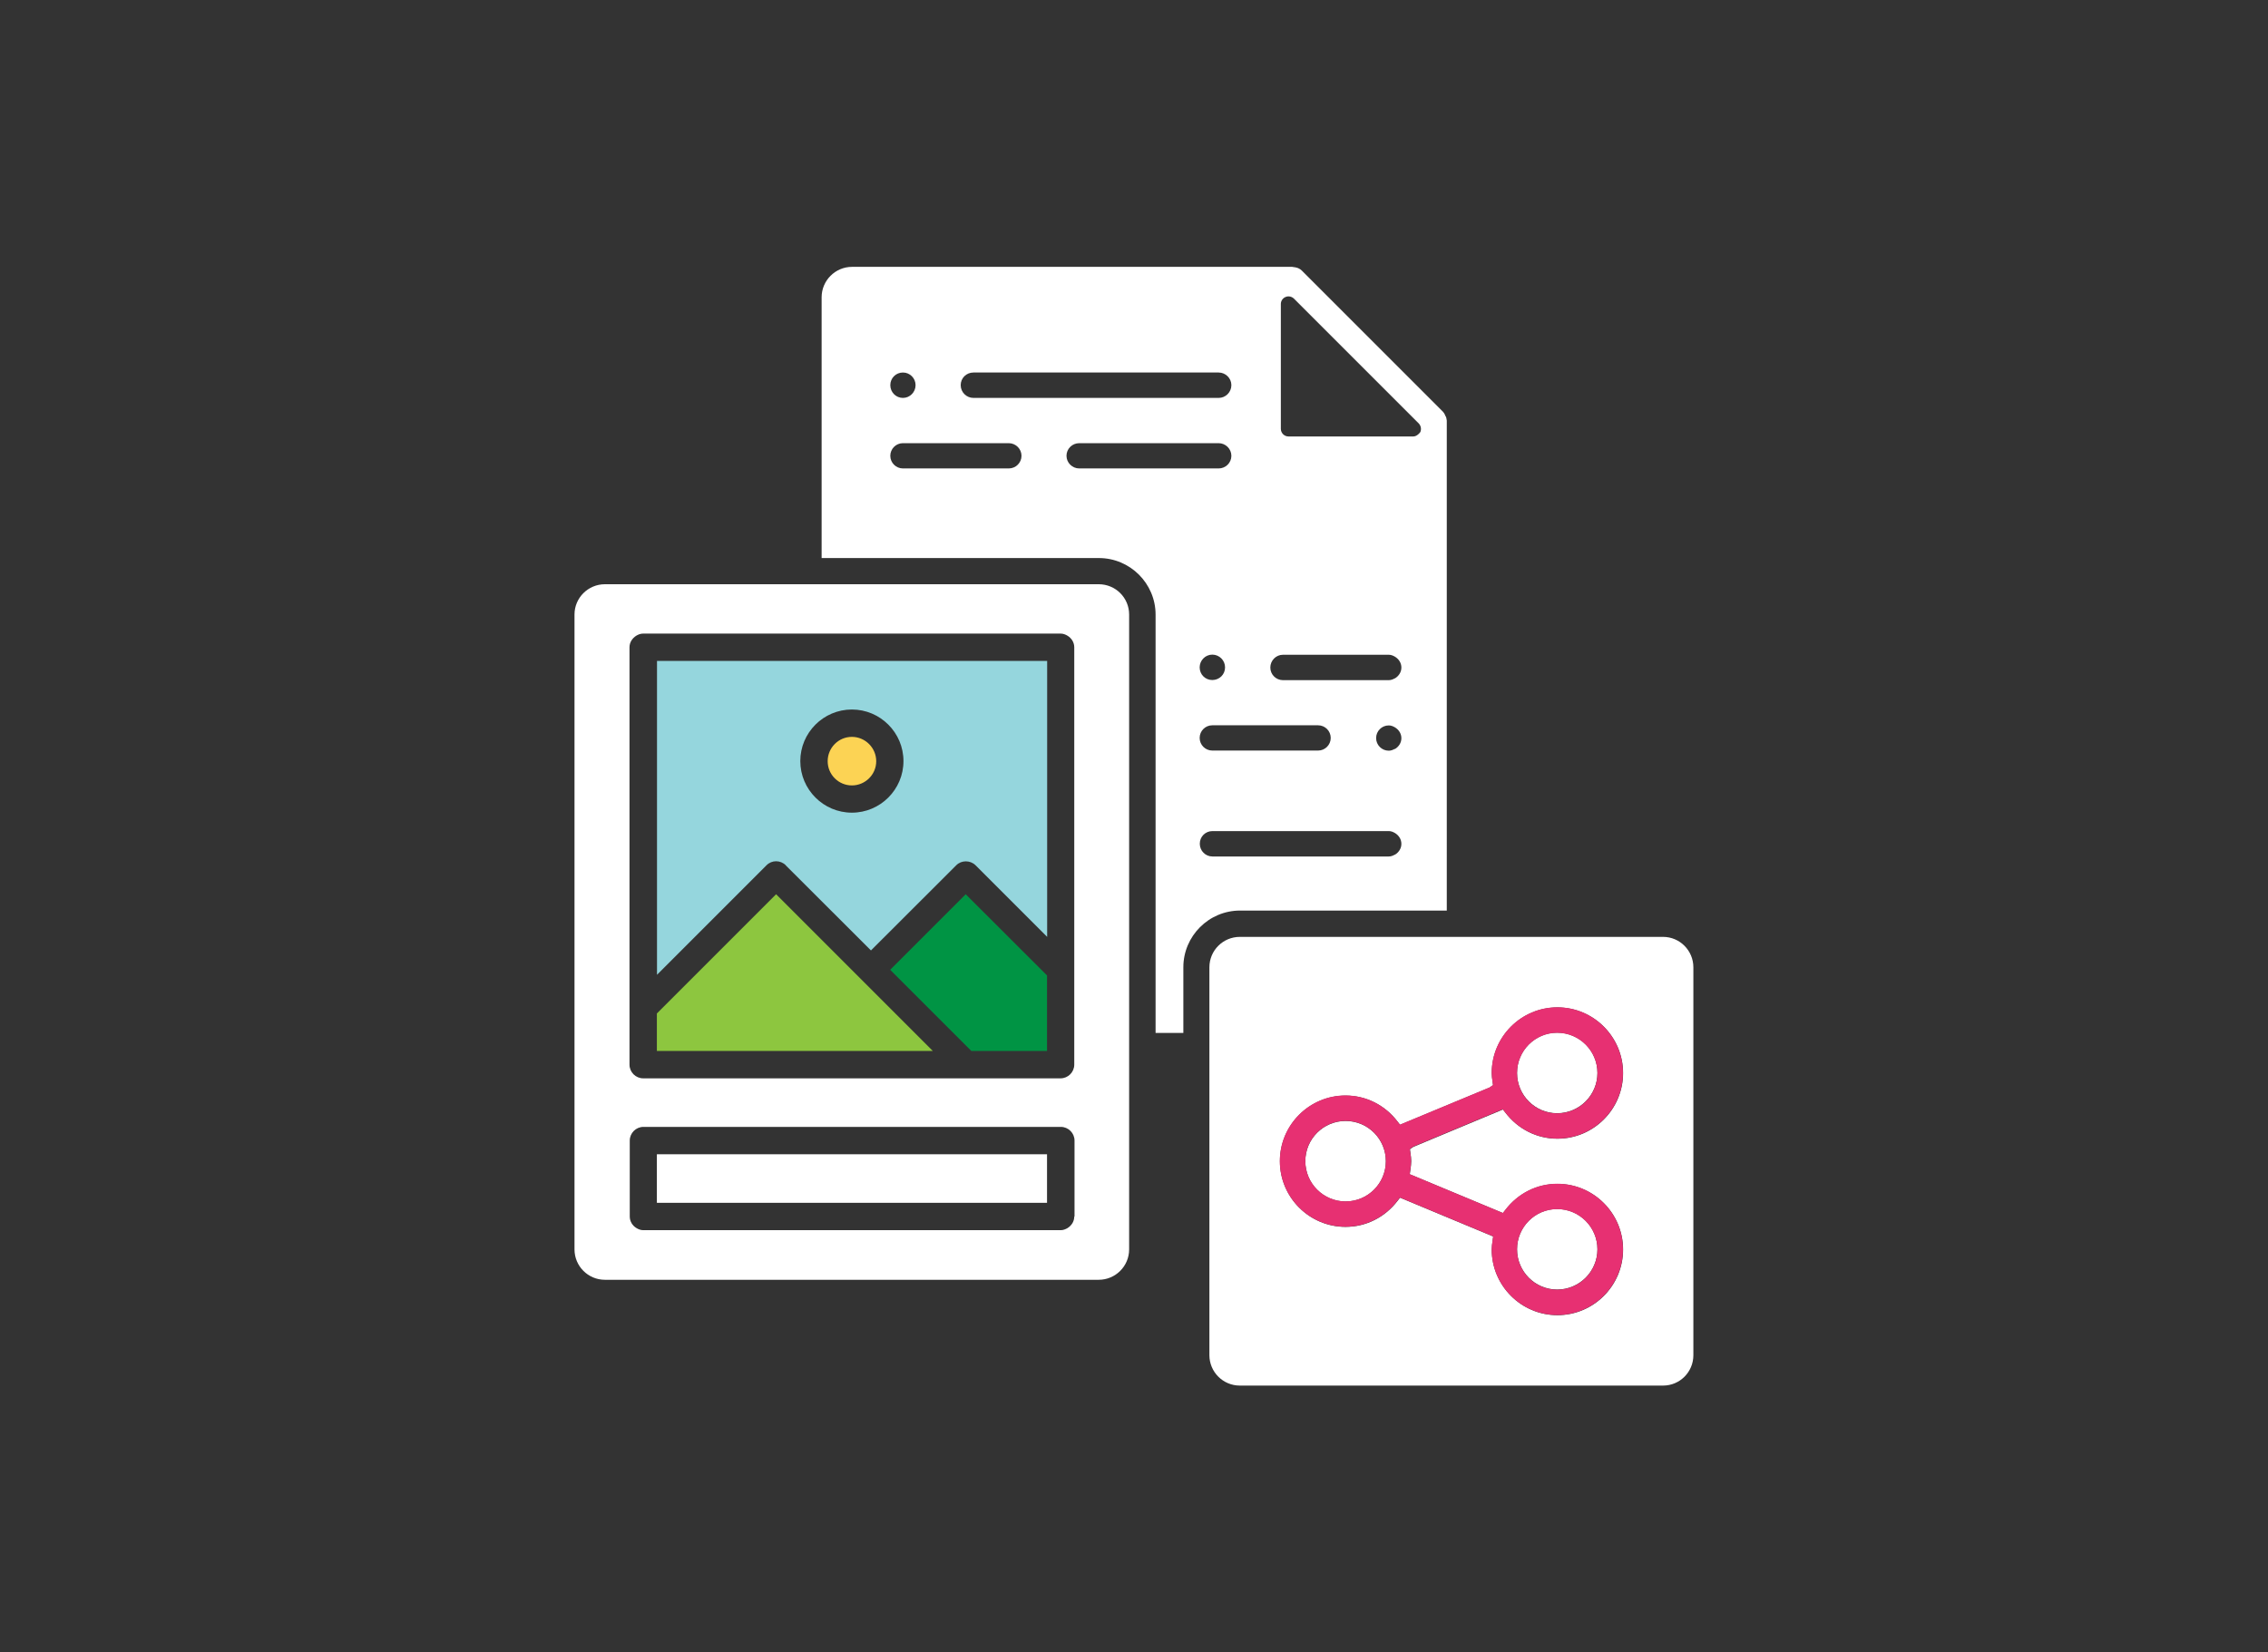
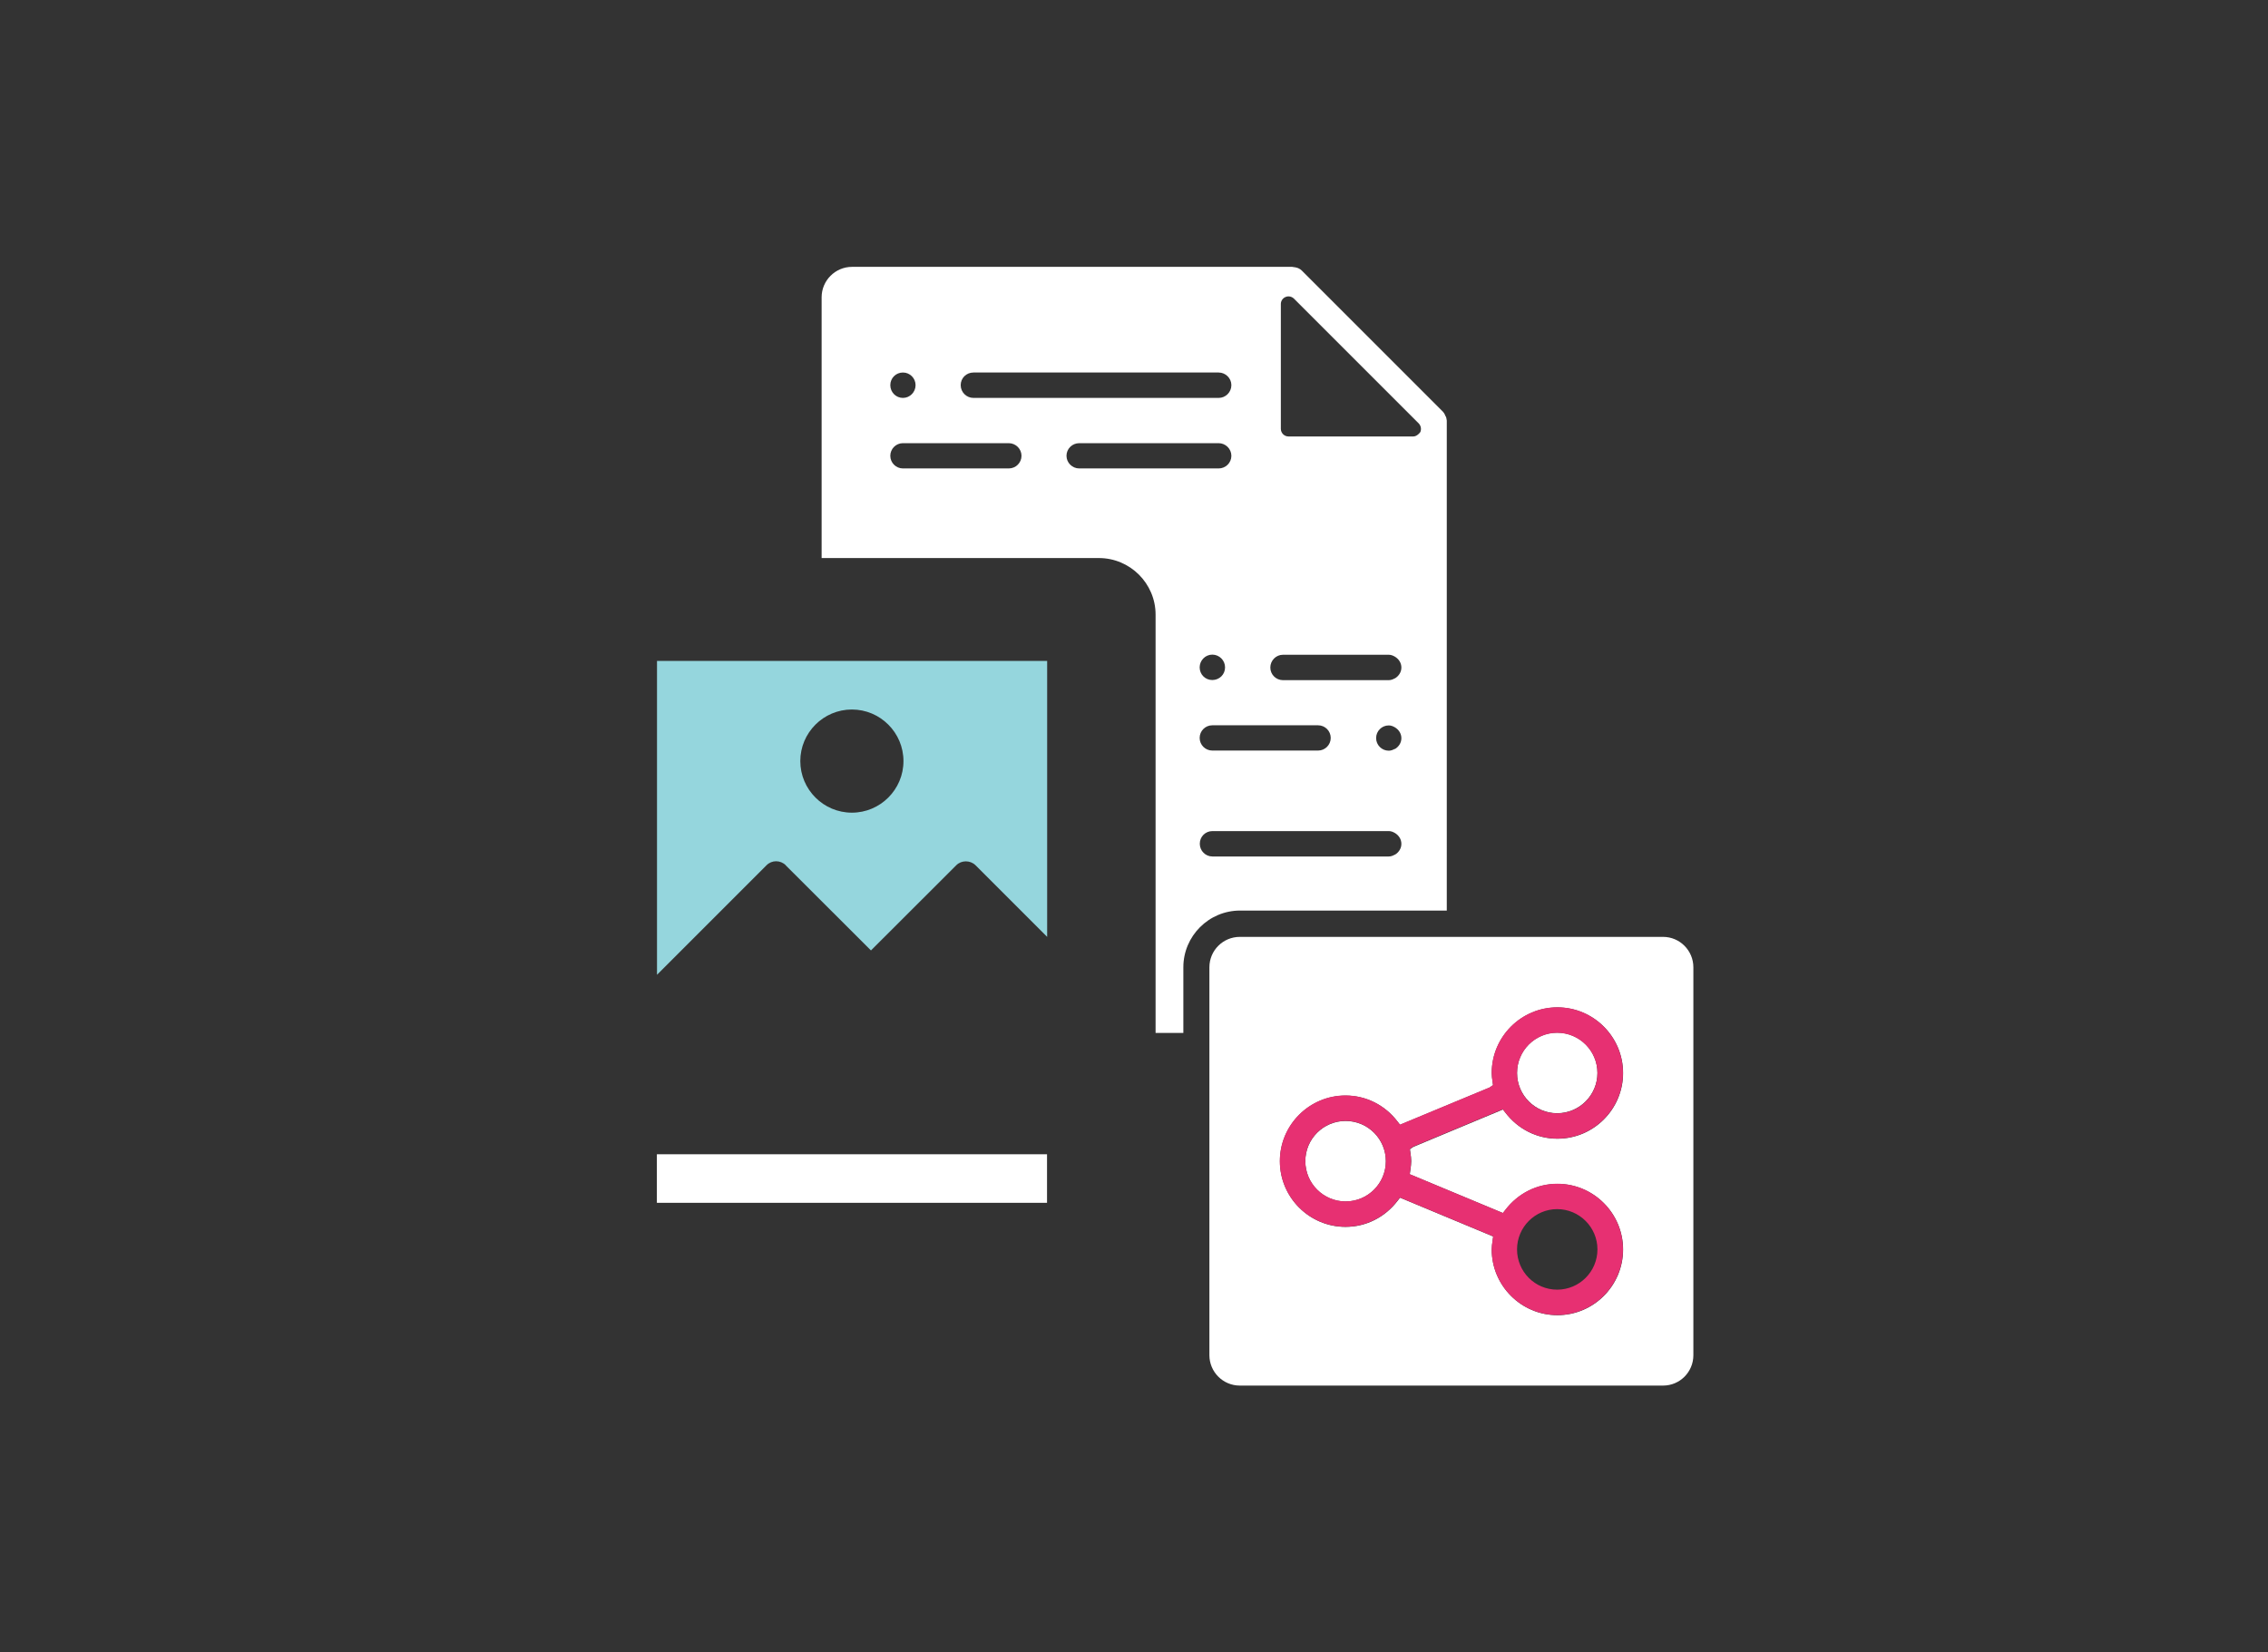
<svg xmlns="http://www.w3.org/2000/svg" id="Layer_1" data-name="Layer 1" viewBox="0 0 172.36 125.56">
  <rect x="0" y="0" width="172.36" height="125.56" fill="#333333" stroke="none" />
  <defs>
    <style>
      .cls-1 {
        fill: #95d6dd;
      }

      .cls-2 {
        fill: #fff;
      }

      .cls-3 {
        fill: #fcd354;
      }

      .cls-4 {
        fill: #009444;
      }

      .cls-5 {
        fill: #8dc63f;
      }

      .cls-6 {
        fill: #e73072;
      }
    </style>
  </defs>
-   <path class="cls-2" d="M83.5,44.4h-37.53c-1.27,0-2.31,1.03-2.31,2.3v48.25c0,1.27,1.03,2.31,2.31,2.31h37.53c1.27,0,2.31-1.03,2.31-2.31v-48.25c0-1.27-1.03-2.3-2.31-2.3ZM81.64,92.45c0,.38-.21.69-.51.88h0c-.16.09-.33.16-.52.16h-31.72c-.2,0-.37-.07-.52-.16h0c-.3-.18-.51-.5-.51-.88v-5.77c0-.57.47-1.04,1.04-1.04h31.72c.57,0,1.04.47,1.04,1.04v5.77ZM81.64,80.91c0,.57-.47,1.04-1.04,1.04h-31.72c-.57,0-1.04-.47-1.04-1.04v-31.72c0-.37.21-.68.5-.87.16-.1.34-.17.54-.17h31.72c.2,0,.38.07.54.17.29.18.5.5.5.87v31.72Z" />
  <rect class="cls-2" x="49.92" y="87.72" width="29.65" height="3.69" />
-   <polygon class="cls-5" points="58.98 67.96 50.04 76.9 49.92 77.02 49.92 79.87 70.89 79.87 58.98 67.96" />
-   <polygon class="cls-4" points="73.82 79.87 79.57 79.87 79.57 74.13 73.39 67.96 67.65 73.7 73.82 79.87" />
  <path class="cls-1" d="M59.71,65.76l6.48,6.47,6.48-6.47c.39-.4,1.07-.4,1.47,0l5.44,5.44v-20.97h-29.65v23.85l8.32-8.32c.4-.41,1.06-.41,1.47,0ZM64.74,53.92c2.16,0,3.92,1.76,3.92,3.92s-1.76,3.92-3.92,3.92-3.92-1.76-3.92-3.92,1.76-3.92,3.92-3.92Z" />
-   <path class="cls-3" d="M64.74,59.69c1.02,0,1.85-.83,1.85-1.84s-.83-1.85-1.85-1.85-1.84.83-1.84,1.85.83,1.84,1.84,1.84Z" />
  <path class="cls-2" d="M126.39,71.2h-32.17c-1.27,0-2.31,1.03-2.31,2.31v29.48c0,1.27,1.03,2.31,2.31,2.31h32.17c1.27,0,2.3-1.03,2.3-2.31v-29.48c0-1.27-1.03-2.31-2.3-2.31ZM107.19,87.62c.03.21.06.41.06.63s-.03.41-.07.7l-.04.29,7.08,2.95.18-.23c.96-1.26,2.4-1.99,3.96-1.99,2.75,0,4.99,2.24,4.99,4.99s-2.24,4.99-4.99,4.99-4.99-2.24-4.99-4.99c0-.21.03-.42.07-.7l.04-.29-7.08-2.95-.18.23c-.96,1.26-2.4,1.99-3.96,1.99-2.75,0-4.99-2.24-4.99-4.99s2.24-4.99,4.99-4.99c1.55,0,3,.72,3.96,1.99l.18.23,6.81-2.83.26-.18-.04-.29c-.03-.21-.06-.41-.06-.63,0-2.75,2.24-4.99,4.99-4.99s4.99,2.24,4.99,4.99-2.24,4.99-4.99,4.99c-1.55,0-2.99-.72-3.96-1.99l-.18-.23-6.81,2.84-.26.18.04.29Z" />
-   <path class="cls-2" d="M118.34,98c1.68,0,3.06-1.37,3.06-3.06s-1.37-3.06-3.06-3.06-3.05,1.37-3.05,3.06,1.37,3.06,3.05,3.06Z" />
  <path class="cls-2" d="M118.34,84.6c1.68,0,3.06-1.37,3.06-3.06s-1.37-3.06-3.06-3.06-3.05,1.37-3.05,3.06,1.37,3.06,3.05,3.06Z" />
  <circle class="cls-2" cx="102.26" cy="88.25" r="3.06" />
  <path class="cls-6" d="M114.21,84.31l.18.23c.96,1.26,2.4,1.99,3.96,1.99,2.75,0,4.99-2.24,4.99-4.99s-2.24-4.99-4.99-4.99-4.99,2.24-4.99,4.99c0,.21.03.42.06.63l.04.29-.26.18-6.81,2.83-.18-.23c-.96-1.26-2.4-1.99-3.96-1.99-2.75,0-4.99,2.24-4.99,4.99s2.24,4.99,4.99,4.99c1.55,0,3-.72,3.96-1.99l.18-.23,7.08,2.95-.04.29c-.04.28-.07.48-.07.7,0,2.75,2.24,4.99,4.99,4.99s4.99-2.24,4.99-4.99-2.24-4.99-4.99-4.99c-1.55,0-2.99.72-3.96,1.99l-.18.23-7.08-2.95.04-.29c.04-.28.07-.48.07-.7s-.03-.42-.06-.63l-.04-.29.26-.18,6.81-2.84ZM118.34,78.49c1.68,0,3.06,1.37,3.06,3.06s-1.37,3.06-3.06,3.06-3.05-1.37-3.05-3.06,1.37-3.06,3.05-3.06ZM102.26,91.3c-1.68,0-3.06-1.37-3.06-3.06s1.37-3.06,3.06-3.06,3.06,1.37,3.06,3.06-1.37,3.06-3.06,3.06ZM118.34,91.89c1.68,0,3.06,1.37,3.06,3.06s-1.37,3.06-3.06,3.06-3.05-1.37-3.05-3.06,1.37-3.06,3.05-3.06Z" />
  <path class="cls-2" d="M109.86,31.65l-.03-.09c-.05-.12-.11-.2-.18-.28l-10.72-10.72s0,0,0,0h0c-.07-.07-.16-.13-.27-.18,0,0-.09-.03-.09-.03-.08-.03-.16-.04-.25-.05-.03,0-.09-.02-.12-.02h-33.45c-1.27,0-2.31,1.04-2.31,2.31v19.82h21.07c2.37,0,4.31,1.93,4.31,4.3v31.79h2.11v-4.99c0-2.37,1.93-4.31,4.31-4.31h15.71V31.96c-.02-.15-.04-.23-.07-.31ZM73.98,28.31h18.63c.53,0,.97.43.97.96s-.43.97-.97.97h-18.63c-.53,0-.97-.43-.97-.97s.43-.96.97-.96ZM92.13,55.12h8.04c.53,0,.96.43.96.96s-.43.96-.96.96h-8.04c-.53,0-.96-.43-.96-.96s.43-.96.96-.96ZM91.17,50.72c0-.53.43-.97.96-.97s.97.43.97.97-.43.96-.97.96-.96-.43-.96-.96ZM68.62,28.31c.53,0,.96.43.96.96s-.43.97-.96.97-.96-.43-.96-.97.43-.96.96-.96ZM76.66,35.6h-8.04c-.53,0-.96-.43-.96-.96s.43-.96.96-.96h8.04c.53,0,.97.43.97.96s-.43.96-.97.96ZM82.02,35.6c-.53,0-.97-.43-.97-.96s.43-.96.97-.96h10.59c.53,0,.97.43.97.96s-.43.96-.97.96h-10.59ZM106,64.95c-.14.08-.29.14-.46.14h-13.4c-.53,0-.96-.43-.96-.97s.43-.96.96-.96h13.4c.17,0,.32.06.46.14.29.17.5.47.5.83s-.21.66-.5.83ZM106,56.91c-.14.08-.29.14-.46.14-.53,0-.96-.43-.96-.96s.43-.96.96-.96c.17,0,.32.06.46.14.29.17.5.47.5.83s-.21.66-.5.83ZM106,51.55c-.14.08-.29.14-.46.14h-8.04c-.53,0-.96-.43-.96-.96s.43-.97.96-.97h8.04c.17,0,.32.06.46.14.29.17.5.47.5.83s-.21.66-.5.83ZM107.95,32.81c-.03.07-.09.12-.15.18-.11.1-.24.18-.39.18h-9.49c-.32,0-.58-.26-.58-.58v-9.49c0-.23.14-.44.36-.53.22-.09.46-.04.63.12l9.49,9.49c.16.17.21.41.13.63Z" />
</svg>